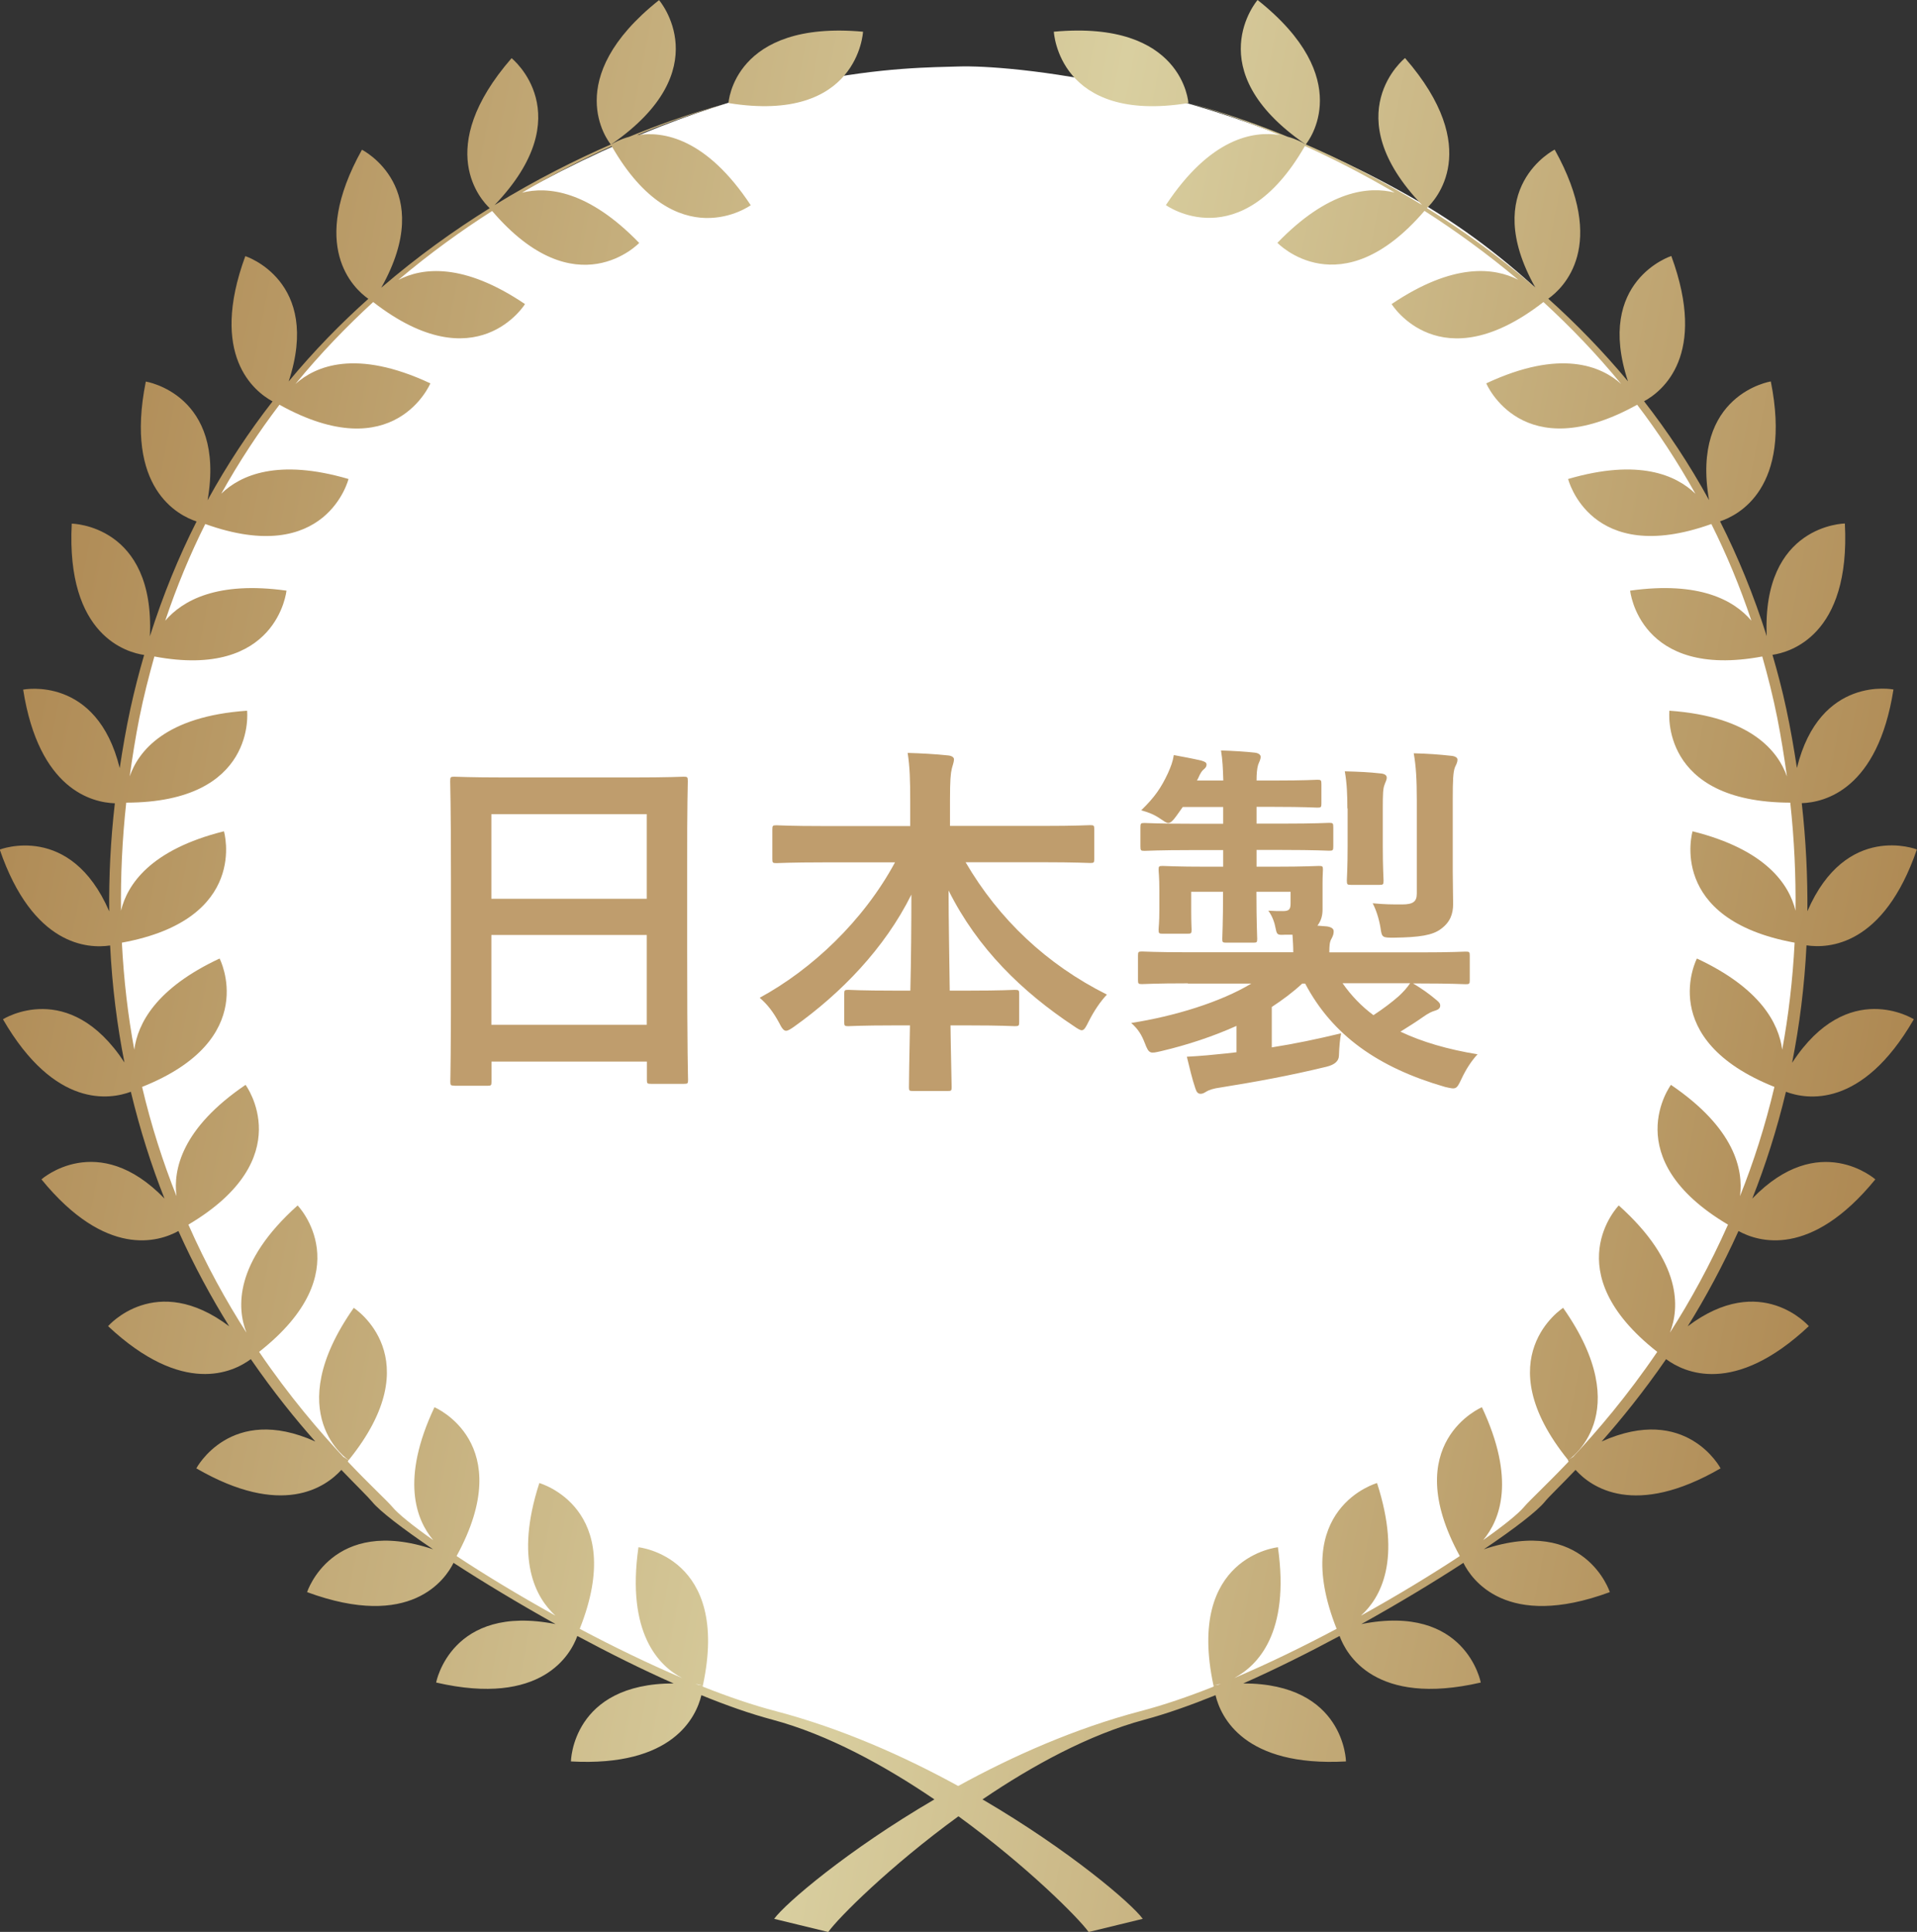
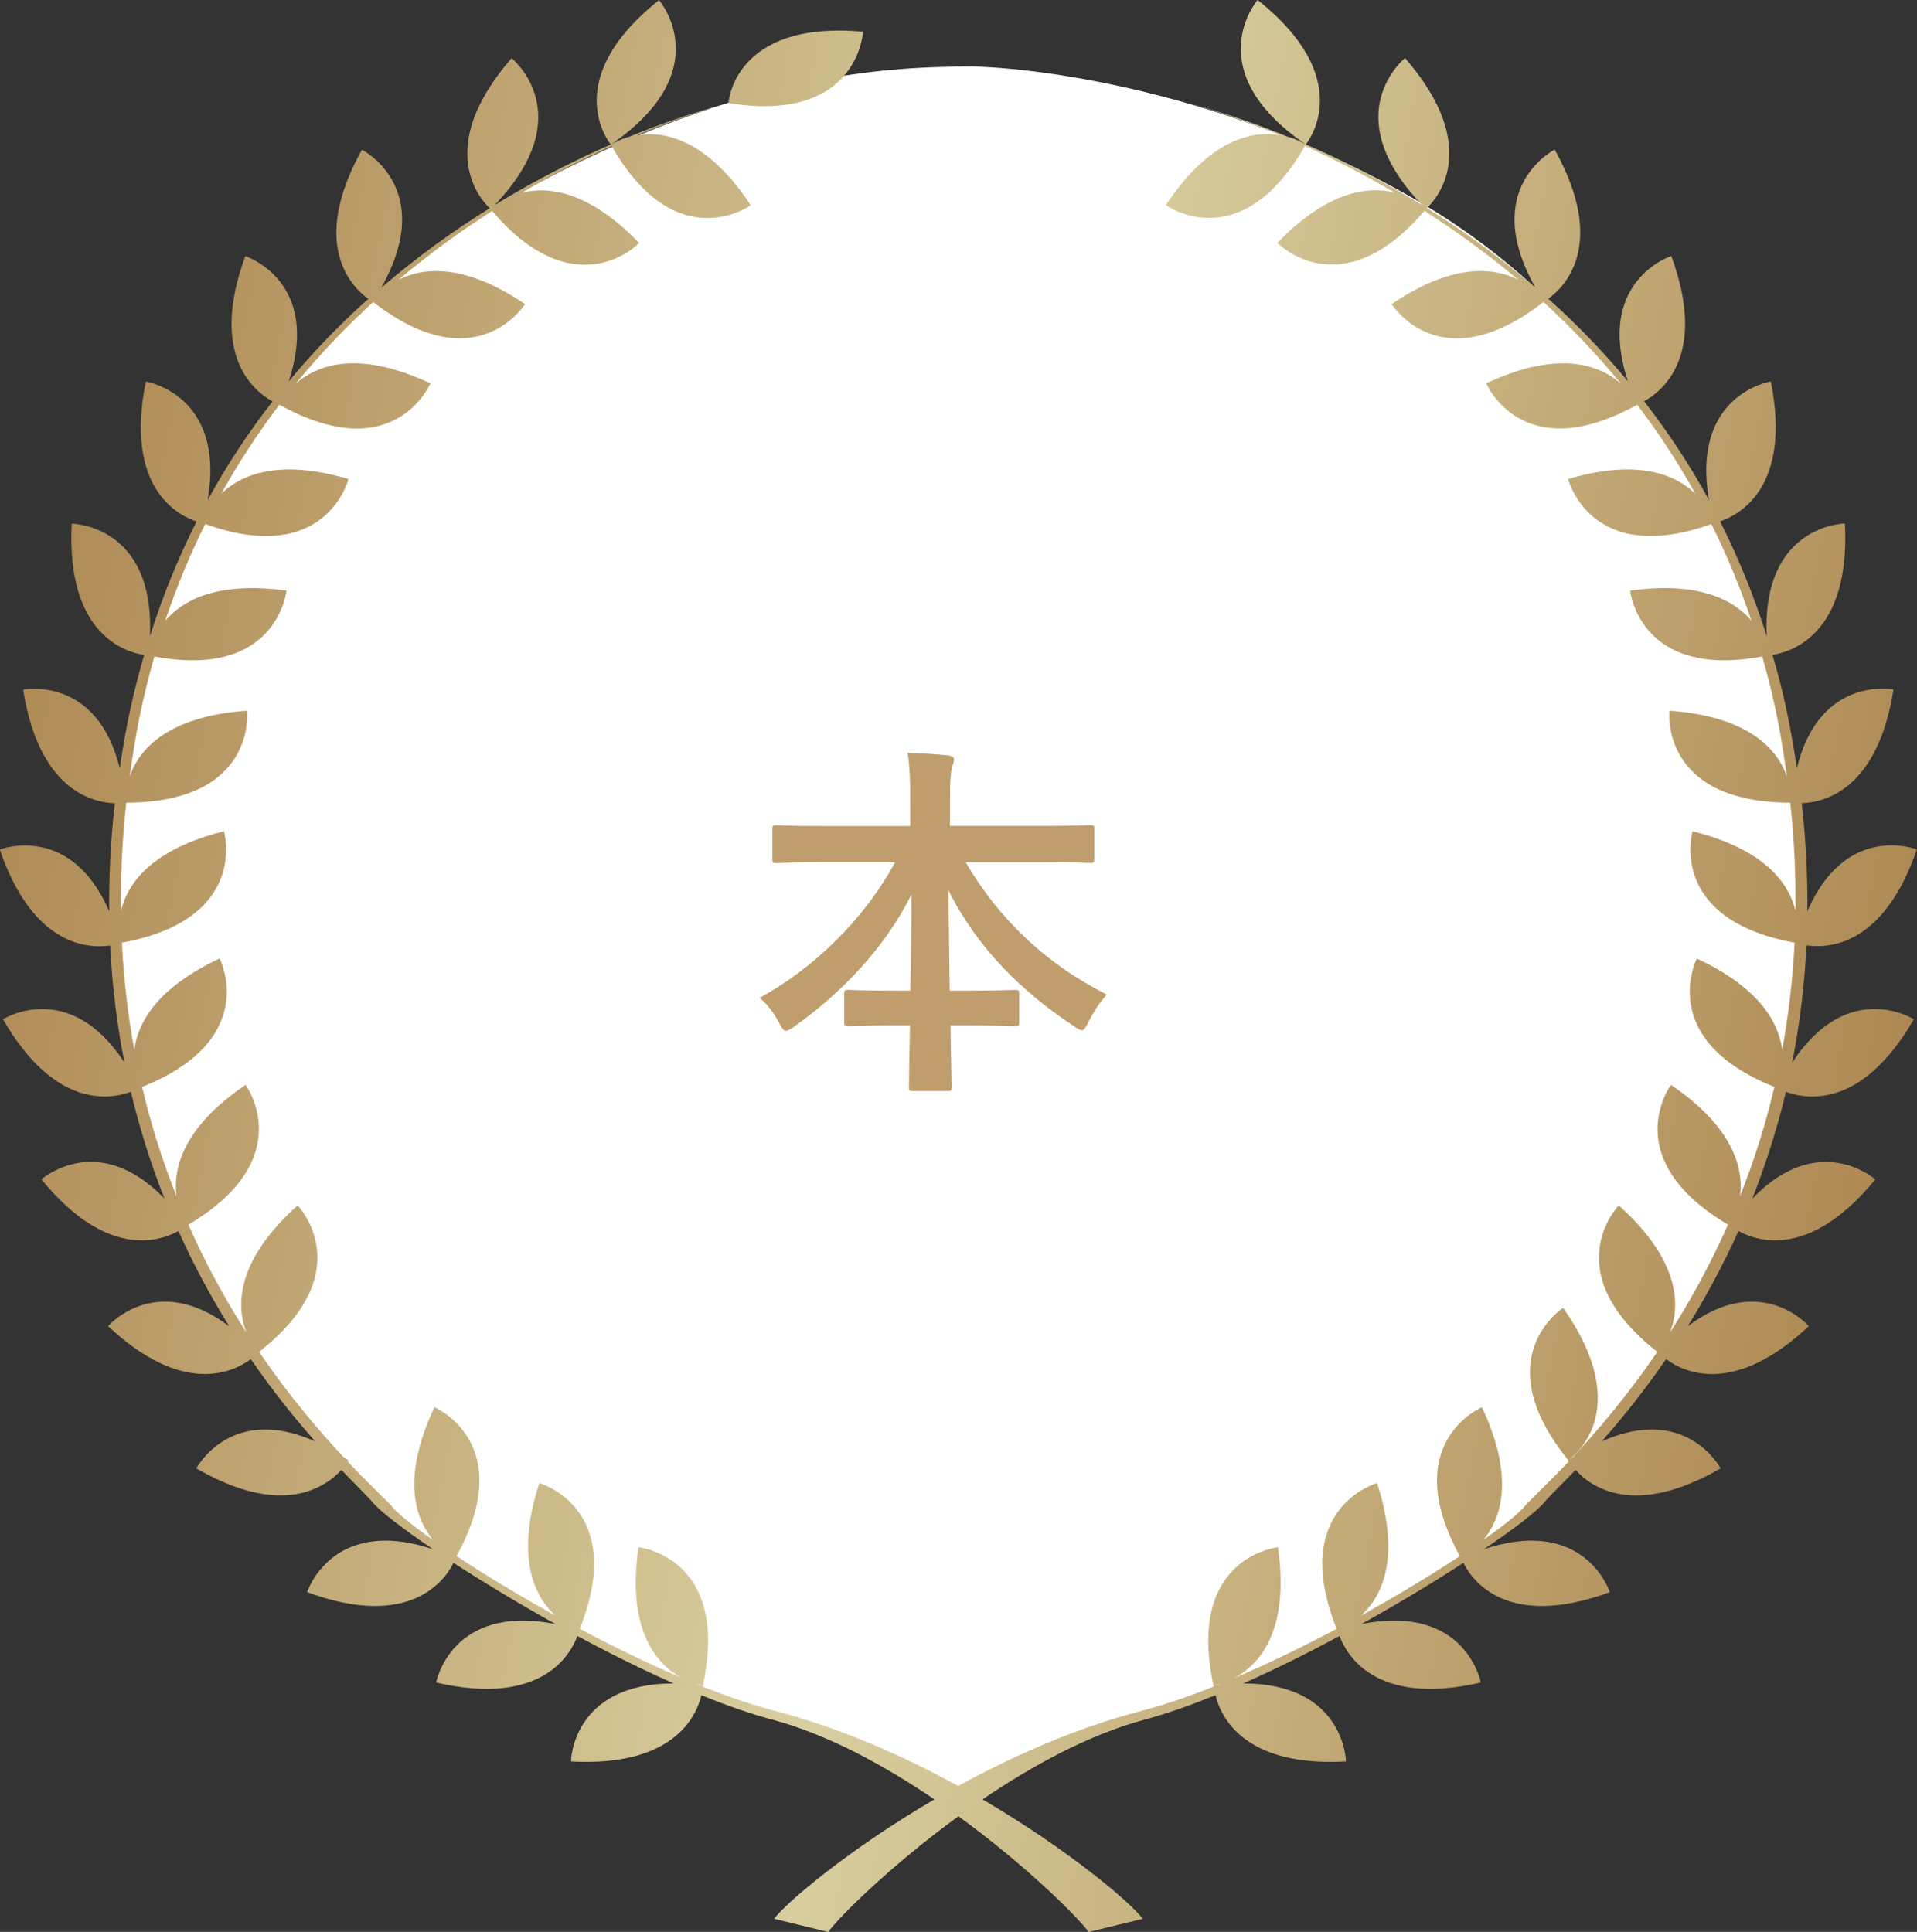
<svg xmlns="http://www.w3.org/2000/svg" xmlns:xlink="http://www.w3.org/1999/xlink" id="_レイヤー_2" data-name="レイヤー 2" viewBox="0 0 149.89 151.08">
  <rect x="0" y="0" width="149.89" height="151.08" fill="#333333" stroke="none" />
  <defs>
    <style>
      .cls-1 {
        fill: #bf9d6d;
      }

      .cls-1, .cls-2, .cls-3, .cls-4, .cls-5, .cls-6, .cls-7 {
        stroke-width: 0px;
      }

      .cls-2 {
        fill: url(#_名称未設定グラデーション_3-4);
      }

      .cls-3 {
        fill: url(#_名称未設定グラデーション_3-5);
      }

      .cls-4 {
        fill: url(#_名称未設定グラデーション_3-2);
      }

      .cls-5 {
        fill: url(#_名称未設定グラデーション_3-3);
      }

      .cls-6 {
        fill: url(#_名称未設定グラデーション_3);
      }

      .cls-7 {
        fill: #fff;
      }
    </style>
    <linearGradient id="_名称未設定グラデーション_3" data-name="名称未設定グラデーション 3" x1="-16.96" y1="99.69" x2="140.92" y2="130.05" gradientUnits="userSpaceOnUse">
      <stop offset="0" stop-color="#aa824c" />
      <stop offset=".53" stop-color="#d9cfa0" />
      <stop offset="1" stop-color="#ad8751" />
    </linearGradient>
    <linearGradient id="_名称未設定グラデーション_3-2" data-name="名称未設定グラデーション 3" x1="3.38" y1="-6.04" x2="161.26" y2="24.32" xlink:href="#_名称未設定グラデーション_3" />
    <linearGradient id="_名称未設定グラデーション_3-3" data-name="名称未設定グラデーション 3" x1="-13.57" y1="82.08" x2="144.31" y2="112.45" xlink:href="#_名称未設定グラデーション_3" />
    <linearGradient id="_名称未設定グラデーション_3-4" data-name="名称未設定グラデーション 3" x1="-8.97" y1="58.13" x2="148.92" y2="88.49" xlink:href="#_名称未設定グラデーション_3" />
    <linearGradient id="_名称未設定グラデーション_3-5" data-name="名称未設定グラデーション 3" x1="4.26" y1="-10.63" x2="162.14" y2="19.73" xlink:href="#_名称未設定グラデーション_3" />
  </defs>
  <g id="_レイヤー_1-2" data-name="レイヤー 1">
    <g id="awo_japan">
      <path class="cls-7" d="M18.72,104.33s-5.95-9.31-9.18-24.56,4.52-35.67,5.04-37.09c.52-1.42,7.88-17.45,25.98-27.53,18.09-10.08,30.63-9.82,34.38-9.95s19.9,1.16,36.06,10.6c16.16,9.43,24.04,26.5,25.33,29.86,1.29,3.36,10.21,26.75-.9,50.28-11.12,23.52-25.59,28.18-34.38,33.47-8.79,5.3-15.12,4.78-20.16,8.01-5.04,3.23-6.2,3.49-6.2,3.49,0,0-7.11-4.65-15.77-7.24s-23.26-11.12-26.75-13.96c-3.49-2.84-11.12-10.86-13.44-15.38Z" />
      <g>
-         <path class="cls-6" d="M27.66,102.28c-5.85,8.33-.4,11.91-.4,11.91,6.49-8.01.4-11.91.4-11.91Z" />
        <path class="cls-4" d="M67.48,2.48c-10.14-.92-10.52,5.58-10.52,5.58,10.17,1.64,10.52-5.58,10.52-5.58Z" />
        <path class="cls-5" d="M122.22,102.28s-6.09,3.9.4,11.91c0,0,5.45-3.58-.4-11.91Z" />
        <path class="cls-2" d="M140.13,83.08c.57-2.87.96-5.93,1.12-9.15,1.74.26,6.04.04,8.63-7.5,0,0-5.53-2.17-8.56,4.83.02-2.7-.11-5.52-.44-8.45,1.77-.06,5.94-1.04,7.17-8.89,0,0-5.76-1.15-7.55,6.14-.23-1.51-.49-3.04-.83-4.62-.31-1.46-.68-2.86-1.08-4.23,1.31-.19,6.12-1.47,5.66-10.27,0,0-6.5.07-6.11,8.81-1.02-3.22-2.25-6.21-3.65-8.98,1.42-.47,5.64-2.58,3.97-10.94,0,0-6.27.99-4.83,9.28-1.54-2.81-3.25-5.38-5.08-7.73,1.43-.78,4.98-3.59,2.13-11.36,0,0-5.99,1.92-3.39,9.8-1.99-2.39-4.09-4.54-6.23-6.46,1.17-.83,4.69-4.13.5-11.66,0,0-5.91,2.97-1.51,10.79-2.83-2.43-5.7-4.49-8.48-6.22.61-.57,4.47-4.62-1.71-11.73,0,0-5.48,4.38,1.33,11.49-3.27-2.01-6.39-3.56-9.09-4.74.21-.25,3.99-5.13-3.77-11.29,0,0-4.71,5.45,3.71,11.26,0,0-.01,0-.02,0-.17-.11-.65-.38-1.35-.57-4.64-1.9-7.75-2.62-7.75-2.62,0,0,2.85.7,7.13,2.49-2.06-.33-5.42.23-8.89,5.48,0,0,5.81,4.2,10.87-4.62,2.13.96,4.51,2.17,7.02,3.64-2.02-.51-5.2-.18-9.17,3.93,0,0,4.92,5.17,11.5-2.5,2.4,1.54,4.88,3.33,7.33,5.39-1.86-.95-5.06-1.37-9.9,1.9,0,0,3.78,6.14,11.87-.16,2.09,1.92,4.14,4.04,6.08,6.41-1.55-1.39-4.72-2.78-10.55-.05,0,0,2.79,6.67,11.8,1.67,0,0,0-.02-.02-.04,0,0,0,0,0,0,0,.01,0,.02.01.03,0,0,0,0,0,0,1.63,2.14,3.16,4.46,4.56,6.97-1.5-1.45-4.42-2.77-9.95-1.15,0,0,1.72,6.91,11.2,3.52,1.18,2.36,2.23,4.87,3.13,7.56-1.34-1.58-4.04-3.11-9.48-2.35,0,0,.7,6.95,10.33,5.15.44,1.55.84,3.13,1.17,4.78.31,1.57.55,3.1.76,4.6-.69-1.96-2.8-4.69-9.19-5.14,0,0-.8,7.16,9.45,7.19.32,2.94.44,5.75.41,8.45-.49-2.03-2.28-4.77-8.05-6.21,0,0-2.03,6.88,7.98,8.71-.15,2.93-.48,5.72-.97,8.37-.27-2.05-1.7-4.81-6.67-7.13,0,0-3.28,6.31,6.06,10.04-.72,3.06-1.64,5.91-2.69,8.54.27-2.07-.41-5.31-5.4-8.7,0,0-4.28,5.75,4.46,10.93-1.4,3.15-2.95,5.97-4.54,8.45.75-1.92.98-5.49-4-9.95,0,0-5.02,5.15,3.01,11.45-2.36,3.47-4.7,6.2-6.58,8.21-.14.09-.27.17-.41.26,0,0,.02.04.06.11-1.77,1.86-3.07,3.05-3.48,3.54-.46.55-1.59,1.46-3.2,2.6,1.34-1.6,2.55-4.76-.1-10.39,0,0-6.58,2.77-1.73,11.64-2.16,1.42-4.82,3.05-7.73,4.66,1.55-1.4,3.2-4.37,1.26-10.37,0,0-6.92,1.93-3.16,11.4-2.6,1.38-5.34,2.72-8.01,3.85,1.81-.96,4.38-3.5,3.42-10.23,0,0-7.2.72-5.04,10.8,0,0,.22-.03.58-.13-.08.03-.16.06-.23.09-.12.01-.23.02-.34.04,0,0,0,.04,0,.1-1.99.79-3.92,1.45-5.72,1.92-5.1,1.34-9.99,3.51-14.25,5.85-4.26-2.34-9.15-4.51-14.25-5.85-1.8-.47-3.73-1.13-5.72-1.92,0-.06,0-.1,0-.1-.12-.01-.23-.02-.34-.04-.08-.03-.15-.06-.23-.09.35.1.58.13.58.13,2.16-10.08-5.04-10.8-5.04-10.8-.96,6.73,1.6,9.28,3.42,10.23-2.68-1.14-5.41-2.47-8.01-3.85,3.76-9.47-3.16-11.4-3.16-11.4-1.94,5.99-.28,8.97,1.26,10.37-2.9-1.61-5.57-3.23-7.73-4.66,4.85-8.87-1.73-11.64-1.73-11.64-2.66,5.64-1.44,8.79-.1,10.39-1.61-1.13-2.74-2.05-3.2-2.6-.41-.49-1.72-1.68-3.48-3.54.04-.07.06-.11.06-.11-.14-.09-.27-.18-.41-.26-1.88-2.01-4.22-4.74-6.58-8.21,8.02-6.3,3.01-11.45,3.01-11.45-4.98,4.46-4.75,8.03-4,9.95-1.59-2.48-3.15-5.3-4.54-8.45,8.74-5.18,4.47-10.93,4.47-10.93-4.99,3.39-5.67,6.63-5.4,8.7-1.05-2.64-1.97-5.48-2.69-8.54,9.34-3.72,6.06-10.04,6.06-10.04-4.97,2.32-6.4,5.08-6.67,7.13-.49-2.64-.82-5.43-.97-8.37,10.01-1.83,7.98-8.71,7.98-8.71-5.77,1.44-7.56,4.18-8.05,6.21-.03-2.7.09-5.51.41-8.45,10.25-.02,9.45-7.19,9.45-7.19-6.39.44-8.5,3.17-9.18,5.14.21-1.51.45-3.04.76-4.6.33-1.65.74-3.24,1.17-4.78,9.63,1.81,10.33-5.15,10.33-5.15-5.44-.76-8.13.78-9.48,2.35.9-2.68,1.95-5.2,3.13-7.56,9.48,3.4,11.2-3.52,11.2-3.52-5.53-1.62-8.45-.3-9.95,1.15,1.4-2.51,2.93-4.83,4.56-6.97,0,0,0,0,0,0,0-.01,0-.02.01-.03,0,0,0,0,0,0-.01.02-.02.04-.02.04,9.01,5.01,11.8-1.67,11.8-1.67-5.83-2.73-9-1.34-10.55.05,1.94-2.37,3.99-4.49,6.08-6.41,8.09,6.29,11.87.16,11.87.16-4.84-3.27-8.04-2.85-9.9-1.89,2.45-2.07,4.93-3.86,7.33-5.39,6.57,7.68,11.5,2.5,11.5,2.5-3.98-4.11-7.16-4.44-9.17-3.93,2.51-1.48,4.9-2.68,7.02-3.64,5.06,8.82,10.87,4.62,10.87,4.62-3.47-5.25-6.83-5.81-8.89-5.48,4.28-1.79,7.13-2.49,7.13-2.49,0,0-3.11.71-7.75,2.62-.7.19-1.18.46-1.35.57,0,0-.01,0-.02,0,8.41-5.82,3.71-11.26,3.71-11.26-7.76,6.16-3.98,11.04-3.77,11.29-2.7,1.18-5.82,2.73-9.09,4.74,6.81-7.11,1.33-11.49,1.33-11.49-6.18,7.11-2.32,11.16-1.71,11.73-2.78,1.73-5.66,3.79-8.48,6.22,4.4-7.82-1.51-10.79-1.51-10.79-4.19,7.53-.68,10.83.5,11.66-2.15,1.92-4.25,4.07-6.23,6.46,2.6-7.88-3.39-9.8-3.39-9.8-2.85,7.77.7,10.58,2.13,11.36-1.83,2.35-3.54,4.92-5.08,7.73,1.44-8.29-4.83-9.28-4.83-9.28-1.68,8.36,2.54,10.47,3.97,10.94-1.4,2.77-2.63,5.76-3.65,8.98.4-8.74-6.11-8.81-6.11-8.81-.46,8.8,4.35,10.08,5.66,10.27-.4,1.37-.76,2.77-1.08,4.23-.34,1.57-.6,3.1-.83,4.62-1.79-7.29-7.55-6.14-7.55-6.14,1.23,7.84,5.4,8.83,7.17,8.89-.34,2.94-.47,5.75-.44,8.45-3.03-7-8.56-4.83-8.56-4.83,2.59,7.54,6.89,7.76,8.63,7.5.16,3.23.55,6.28,1.12,9.15-4.35-6.64-9.5-3.38-9.5-3.38,4.07,7.04,8.41,6.26,10,5.67.72,2.99,1.61,5.78,2.63,8.35-5.23-5.41-9.62-1.5-9.62-1.5,5.05,6.19,9.17,4.89,10.71,4.04,1.23,2.74,2.59,5.23,3.97,7.45-5.75-4.33-9.47-.01-9.47-.01,5.85,5.48,9.76,3.62,11.16,2.58,1.78,2.58,3.52,4.73,5.04,6.44-6.62-2.98-9.3,2.1-9.3,2.1,6.71,3.89,10.1,1.48,11.34.12,1.22,1.27,2.09,2.11,2.42,2.51.56.69,2.3,2.04,4.75,3.7-7.91-2.65-9.85,3.35-9.85,3.35,8.11,2.99,10.82-1.01,11.45-2.29,2.31,1.5,5.06,3.16,7.98,4.79-8.18-1.62-9.34,4.57-9.34,4.57,8.28,1.91,10.53-2.22,11.04-3.64,2.48,1.33,5.04,2.61,7.53,3.71-7.95,0-8.03,6.1-8.03,6.1,7.97.44,9.79-3.47,10.2-5.18,1.96.8,3.84,1.46,5.57,1.92,4.33,1.16,8.75,3.58,12.65,6.23-6.83,3.99-11.68,8.16-12.53,9.34l4.23,1.03c.78-1.11,4.82-5.15,10.18-9.05,5.36,3.9,9.39,7.95,10.18,9.05l4.23-1.03c-.85-1.18-5.71-5.35-12.53-9.34,3.9-2.65,8.32-5.06,12.65-6.23,1.73-.46,3.61-1.13,5.57-1.92.41,1.71,2.23,5.62,10.2,5.18,0,0-.09-6.1-8.03-6.1,2.49-1.1,5.05-2.38,7.53-3.71.52,1.42,2.76,5.55,11.04,3.64,0,0-1.16-6.2-9.34-4.57,2.93-1.63,5.68-3.29,7.98-4.79.63,1.28,3.34,5.28,11.45,2.29,0,0-1.93-6-9.85-3.35,2.45-1.65,4.18-3,4.75-3.7.32-.4,1.2-1.23,2.42-2.51,1.23,1.37,4.62,3.77,11.34-.12,0,0-2.67-5.08-9.3-2.1,1.51-1.71,3.26-3.86,5.04-6.44,1.4,1.04,5.31,2.91,11.16-2.58,0,0-3.73-4.32-9.47.01,1.38-2.22,2.73-4.71,3.97-7.45,1.54.85,5.65,2.15,10.7-4.04,0,0-4.4-3.9-9.62,1.5,1.02-2.58,1.92-5.37,2.63-8.35,1.59.6,5.94,1.37,10-5.67,0,0-5.15-3.27-9.5,3.38Z" />
-         <path class="cls-3" d="M82.4,2.48s.35,7.23,10.52,5.58c0,0-.39-6.51-10.52-5.58Z" />
      </g>
      <g>
-         <path class="cls-1" d="M35.53,84.9c-.29,0-.32-.03-.32-.32,0-.2.06-1.91.05-10.32v-5.6c0-5.62-.06-7.39-.06-7.57,0-.32.03-.35.32-.35.2,0,1.19.06,4,.06h9.94c2.81,0,3.83-.06,4-.06.29,0,.32.03.32.35,0,.17-.06,1.94-.05,6.7v6.44c0,8.32.07,10.03.07,10.21,0,.29-.03.32-.32.32h-2.58c-.29,0-.32-.03-.32-.32v-1.42h-12.15v1.57c0,.29-.03.32-.32.32h-2.58ZM38.42,70.29h12.15s0-6.62,0-6.62h-12.15s0,6.62,0,6.62ZM50.57,80.14v-7.02s-12.15,0-12.15,0v7.02s12.15,0,12.15,0Z" />
        <path class="cls-1" d="M64.42,67.44c-2.64,0-3.54.06-3.71.06-.29,0-.32-.03-.32-.32v-2.32c0-.29.03-.32.32-.32.17,0,1.07.06,3.71.06h6.75s0-1.95,0-1.95c0-1.65-.03-2.64-.2-3.77,1.04.03,2.17.09,3.19.2.26.03.43.15.43.29,0,.26-.12.52-.17.75-.09.38-.14.9-.14,2.44v2.03s7.22,0,7.22,0c2.64,0,3.57-.06,3.74-.06.29,0,.32.03.32.32v2.32c0,.29-.03.32-.32.32-.17,0-1.1-.06-3.74-.06h-6c2.61,4.47,6.35,8,11.05,10.35-.52.55-1.01,1.28-1.42,2.09-.23.46-.35.7-.55.7-.12,0-.32-.12-.61-.32-4.06-2.69-7.54-6.08-9.8-10.61,0,2.41.06,5.25.09,7.83h1.51c2.55,0,3.39-.06,3.57-.06.32,0,.35.03.35.32v2.2c0,.29-.03.32-.35.32-.17,0-1.02-.06-3.57-.06h-1.45c.03,2.46.09,4.35.09,4.84,0,.26-.03.29-.32.29h-2.7c-.29,0-.32-.03-.32-.29,0-.49.03-2.38.08-4.84h-1.25c-2.55,0-3.39.06-3.57.06-.29,0-.32-.03-.32-.32v-2.2c0-.29.03-.32.32-.32.17,0,1.01.06,3.57.06h1.28c.06-2.46.08-5.13.08-7.51-2.09,4.21-5.5,7.71-9.13,10.3-.32.23-.52.35-.67.35-.17,0-.32-.17-.55-.64-.44-.81-.9-1.42-1.51-1.94,4.06-2.21,8.09-5.98,10.58-10.59h-5.57Z" />
-         <path class="cls-1" d="M92.89,76.9c-2.55,0-3.42.06-3.59.06-.29,0-.32-.03-.32-.32v-1.91c0-.29.03-.32.32-.32.17,0,1.04.06,3.59.06h8.23c0-.44-.03-.9-.06-1.37h-.61c-.55.03-.61,0-.7-.46-.09-.49-.26-.99-.58-1.42.44.03.81.03,1.16.03.49,0,.58-.17.58-.61v-.9h-2.67v.09c0,2.29.06,3.42.06,3.6,0,.26-.03.29-.32.29h-2.09c-.29,0-.32-.03-.32-.29,0-.2.06-1.3.06-3.6v-.09h-2.49v1.54c0,.93.03,1.25.03,1.42,0,.29-.03.32-.32.32h-1.94c-.29,0-.32-.03-.32-.32,0-.2.06-.49.06-1.59v-1.48c0-1.07-.06-1.42-.06-1.62,0-.26.03-.29.32-.29.2,0,1.04.06,3.48.06h1.25v-1.3h-2.41c-2.67,0-3.57.06-3.74.06-.29,0-.32-.03-.32-.35v-1.48c0-.32.03-.35.32-.35.17,0,1.07.06,3.74.06h2.41s0-1.31,0-1.31h-3.16s-.52.73-.52.73c-.26.35-.43.52-.61.52-.17,0-.35-.15-.7-.38-.43-.29-.87-.46-1.42-.61,1.07-1.04,1.56-1.77,2.09-2.9.23-.52.38-.9.46-1.42.75.14,1.42.26,2.15.43.29.09.41.15.41.32,0,.15-.09.26-.2.35-.15.12-.26.26-.46.72l-.09.17h2.06c-.03-.99-.06-1.62-.18-2.35.99.03,1.91.09,2.64.17.29.03.46.17.46.32,0,.23-.12.41-.2.64-.09.32-.12.7-.12,1.22h1.39c2.41,0,3.19-.06,3.36-.06.29,0,.32.03.32.35v1.51c0,.29-.03.32-.32.32-.17,0-.96-.06-3.36-.06h-1.39s0,1.31,0,1.31h2c2.64,0,3.51-.06,3.68-.06.29,0,.32.03.32.35v1.48c0,.32-.03.35-.32.35-.17,0-1.04-.06-3.68-.06h-2s0,1.31,0,1.31h1.39c2.44,0,3.28-.06,3.48-.06.29,0,.32.03.32.29,0,.17-.03.44-.03,1.1v2c0,.46-.09.87-.4,1.28l.75.06c.38.06.52.2.52.38s-.03.32-.17.58c-.14.23-.17.52-.17,1.07h7.07c2.55,0,3.42-.06,3.59-.06.29,0,.32.03.32.32v1.91c0,.29-.03.32-.32.32-.17,0-1.04-.06-3.59-.06h-.52c.73.44,1.25.81,1.83,1.3.2.17.29.26.29.44,0,.2-.17.32-.38.38-.29.09-.49.17-.99.52-.49.35-1.1.73-1.74,1.13,1.71.81,3.71,1.39,6.03,1.77-.46.49-.9,1.16-1.25,1.91-.41.87-.43.84-1.3.64-5.22-1.51-8.79-4.03-10.93-8.08h-.23c-.72.67-1.54,1.28-2.38,1.83v3.16c1.83-.29,3.51-.64,5.42-1.1-.09.46-.14.99-.17,1.77q-.03.61-.96.84c-3.01.73-5.59,1.19-8.32,1.63-.49.06-.9.2-1.04.29-.2.12-.32.2-.49.2-.2,0-.32-.12-.41-.41-.26-.75-.46-1.65-.67-2.49,1.13-.06,2.06-.15,3.1-.26l.78-.09v-2.06c-1.8.81-3.8,1.48-5.88,1.97-.87.2-.96.23-1.28-.61-.26-.67-.52-1.1-1.07-1.59,3.36-.52,6.99-1.63,9.39-3.08h-4.96ZM104.98,76.9c.67.96,1.48,1.8,2.41,2.49.75-.49,1.45-1.02,1.97-1.48.35-.32.64-.64.9-1.02h-5.28ZM105.35,63.22c0-1.02-.03-1.94-.2-2.9,1.1.03,1.86.06,2.84.17.29.03.44.15.44.32,0,.2-.12.38-.17.55-.12.29-.14.7-.14,1.86v2.96c0,1.71.06,2.49.06,2.67,0,.32-.03.35-.32.35h-2.23c-.29,0-.32-.03-.32-.35,0-.17.06-.96.06-2.67v-2.96ZM113.59,68.17c0,1.01.03,1.86.03,2.52,0,.78-.23,1.42-.93,1.94-.67.52-1.71.67-3.68.7-.93,0-.96,0-1.07-.78-.12-.72-.35-1.42-.61-1.91.99.09,1.48.09,2.29.09.84,0,1.16-.2,1.16-.84v-7.33c0-1.57-.06-2.64-.24-3.65,1.16.03,1.94.09,2.96.2.29.03.46.15.46.29,0,.26-.12.41-.2.61-.14.38-.17.99-.17,2.49v5.68Z" />
      </g>
    </g>
  </g>
</svg>